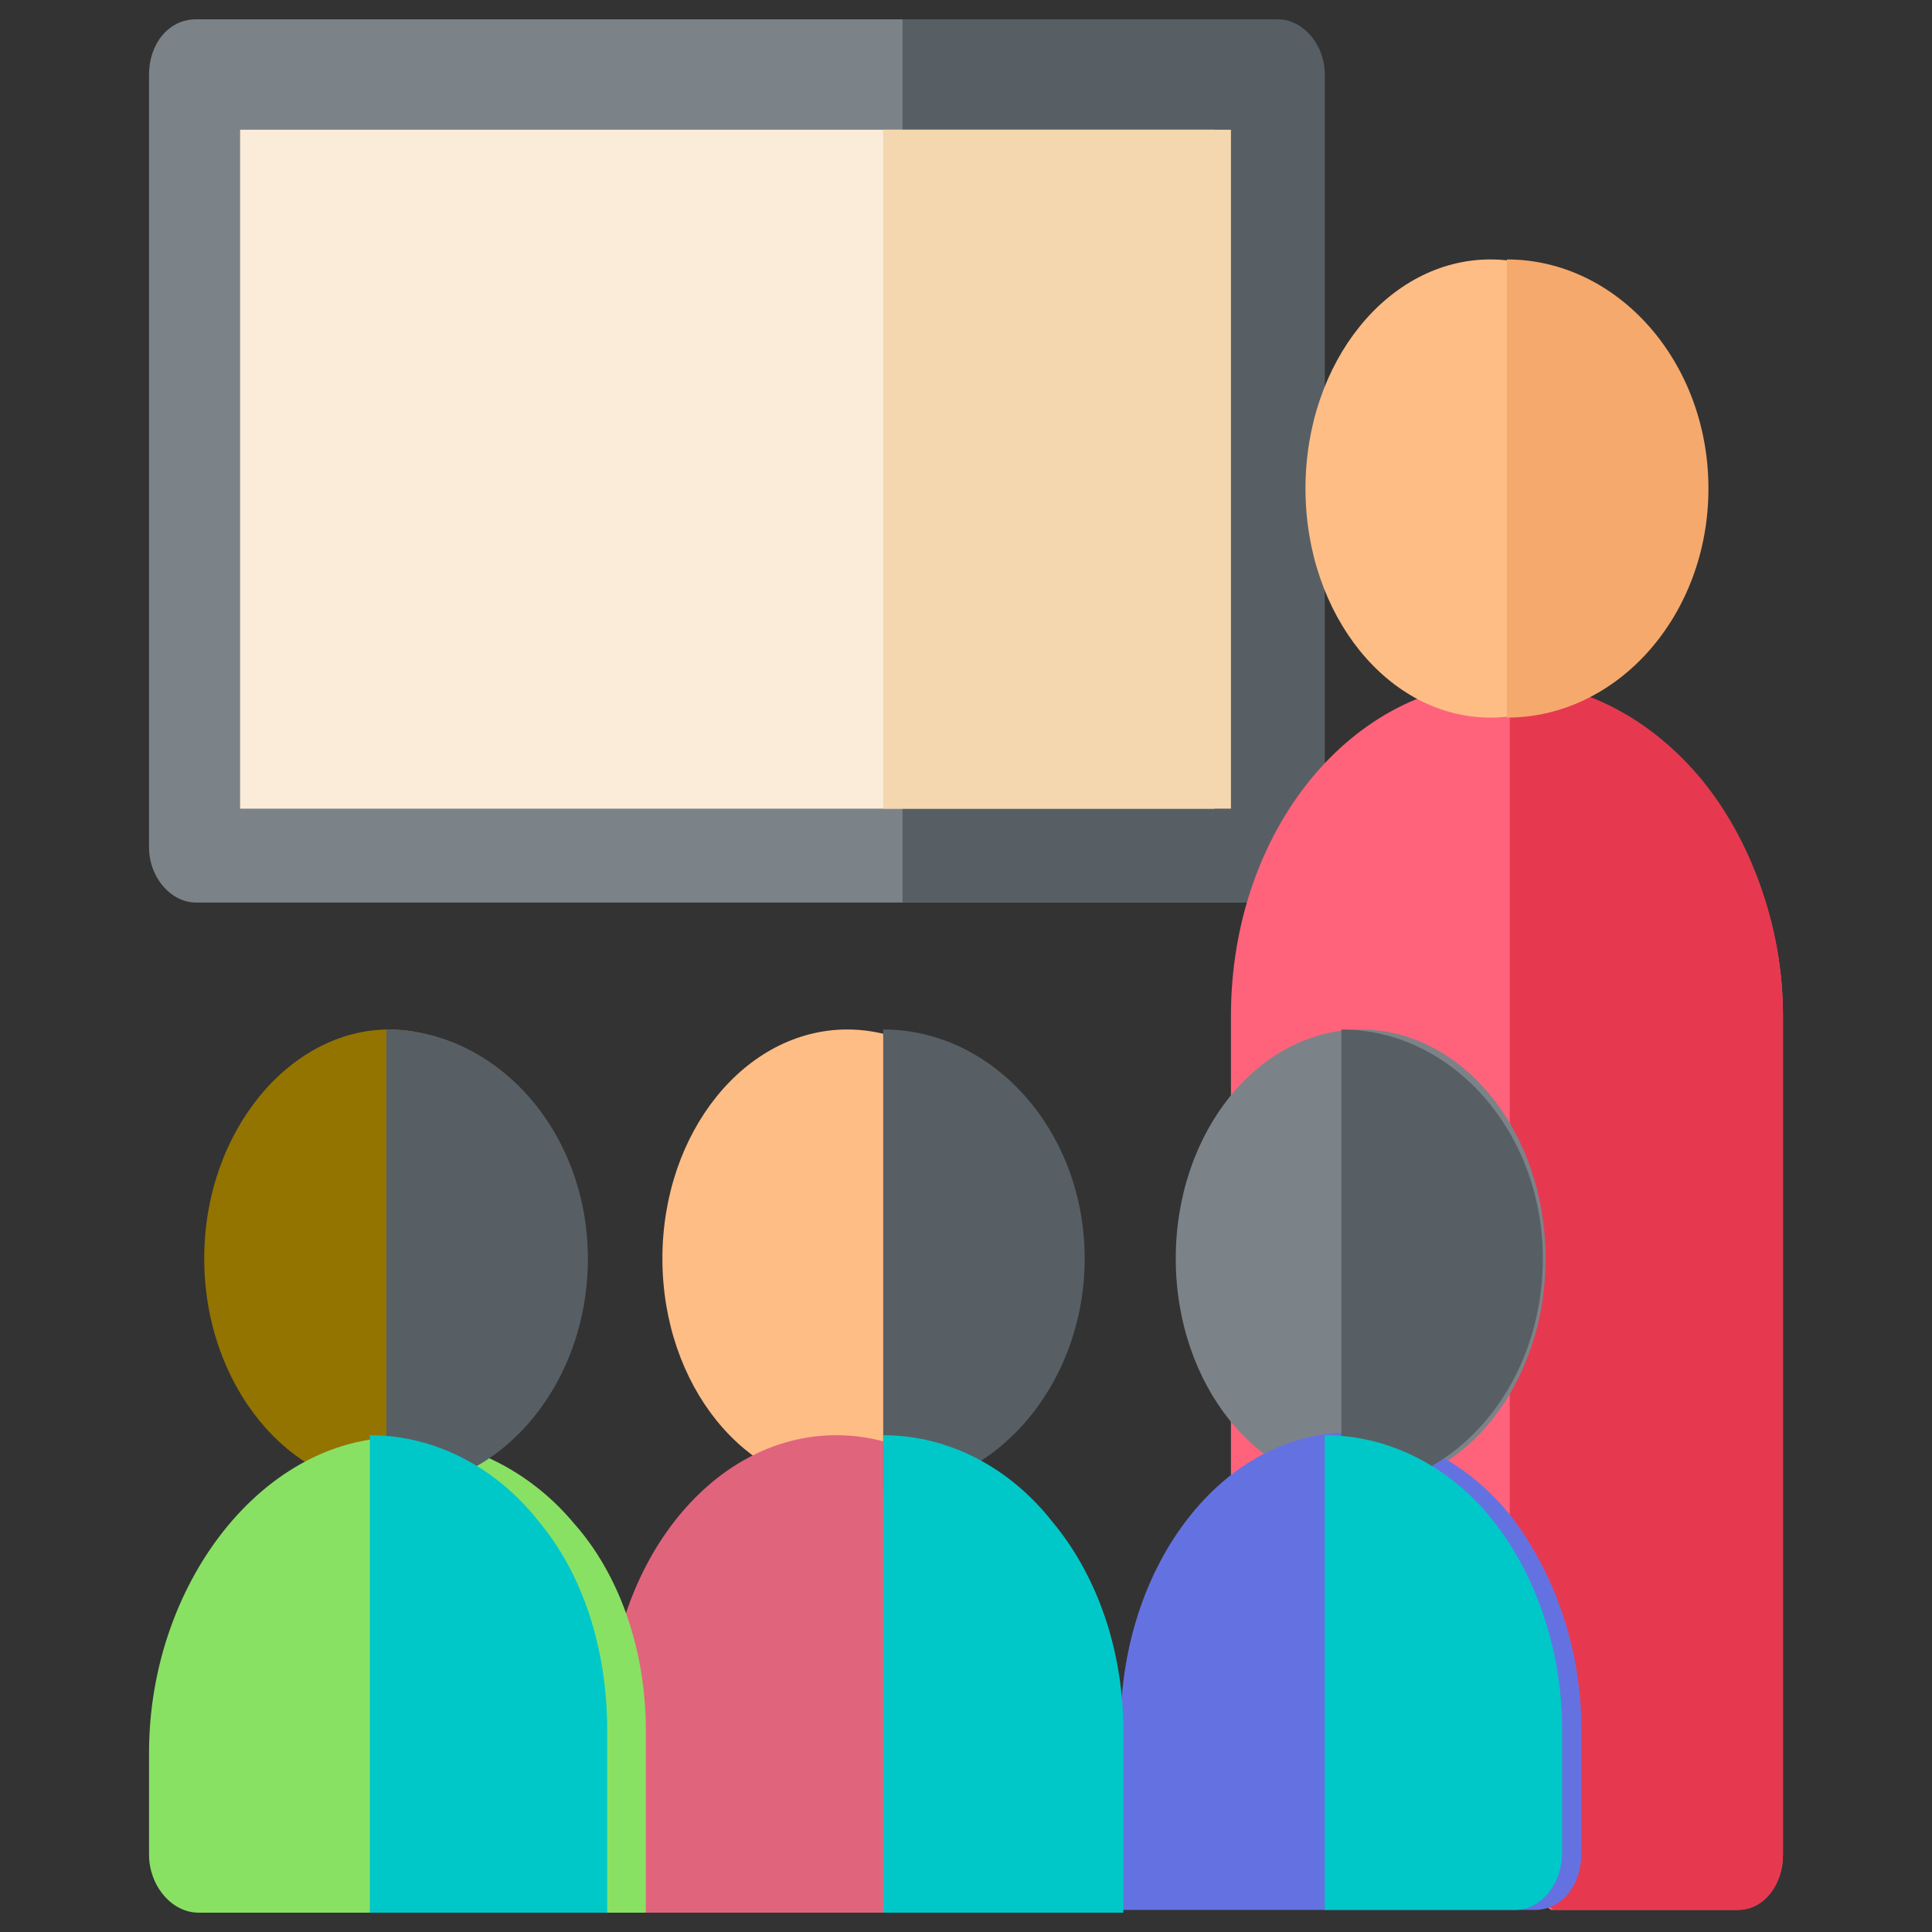
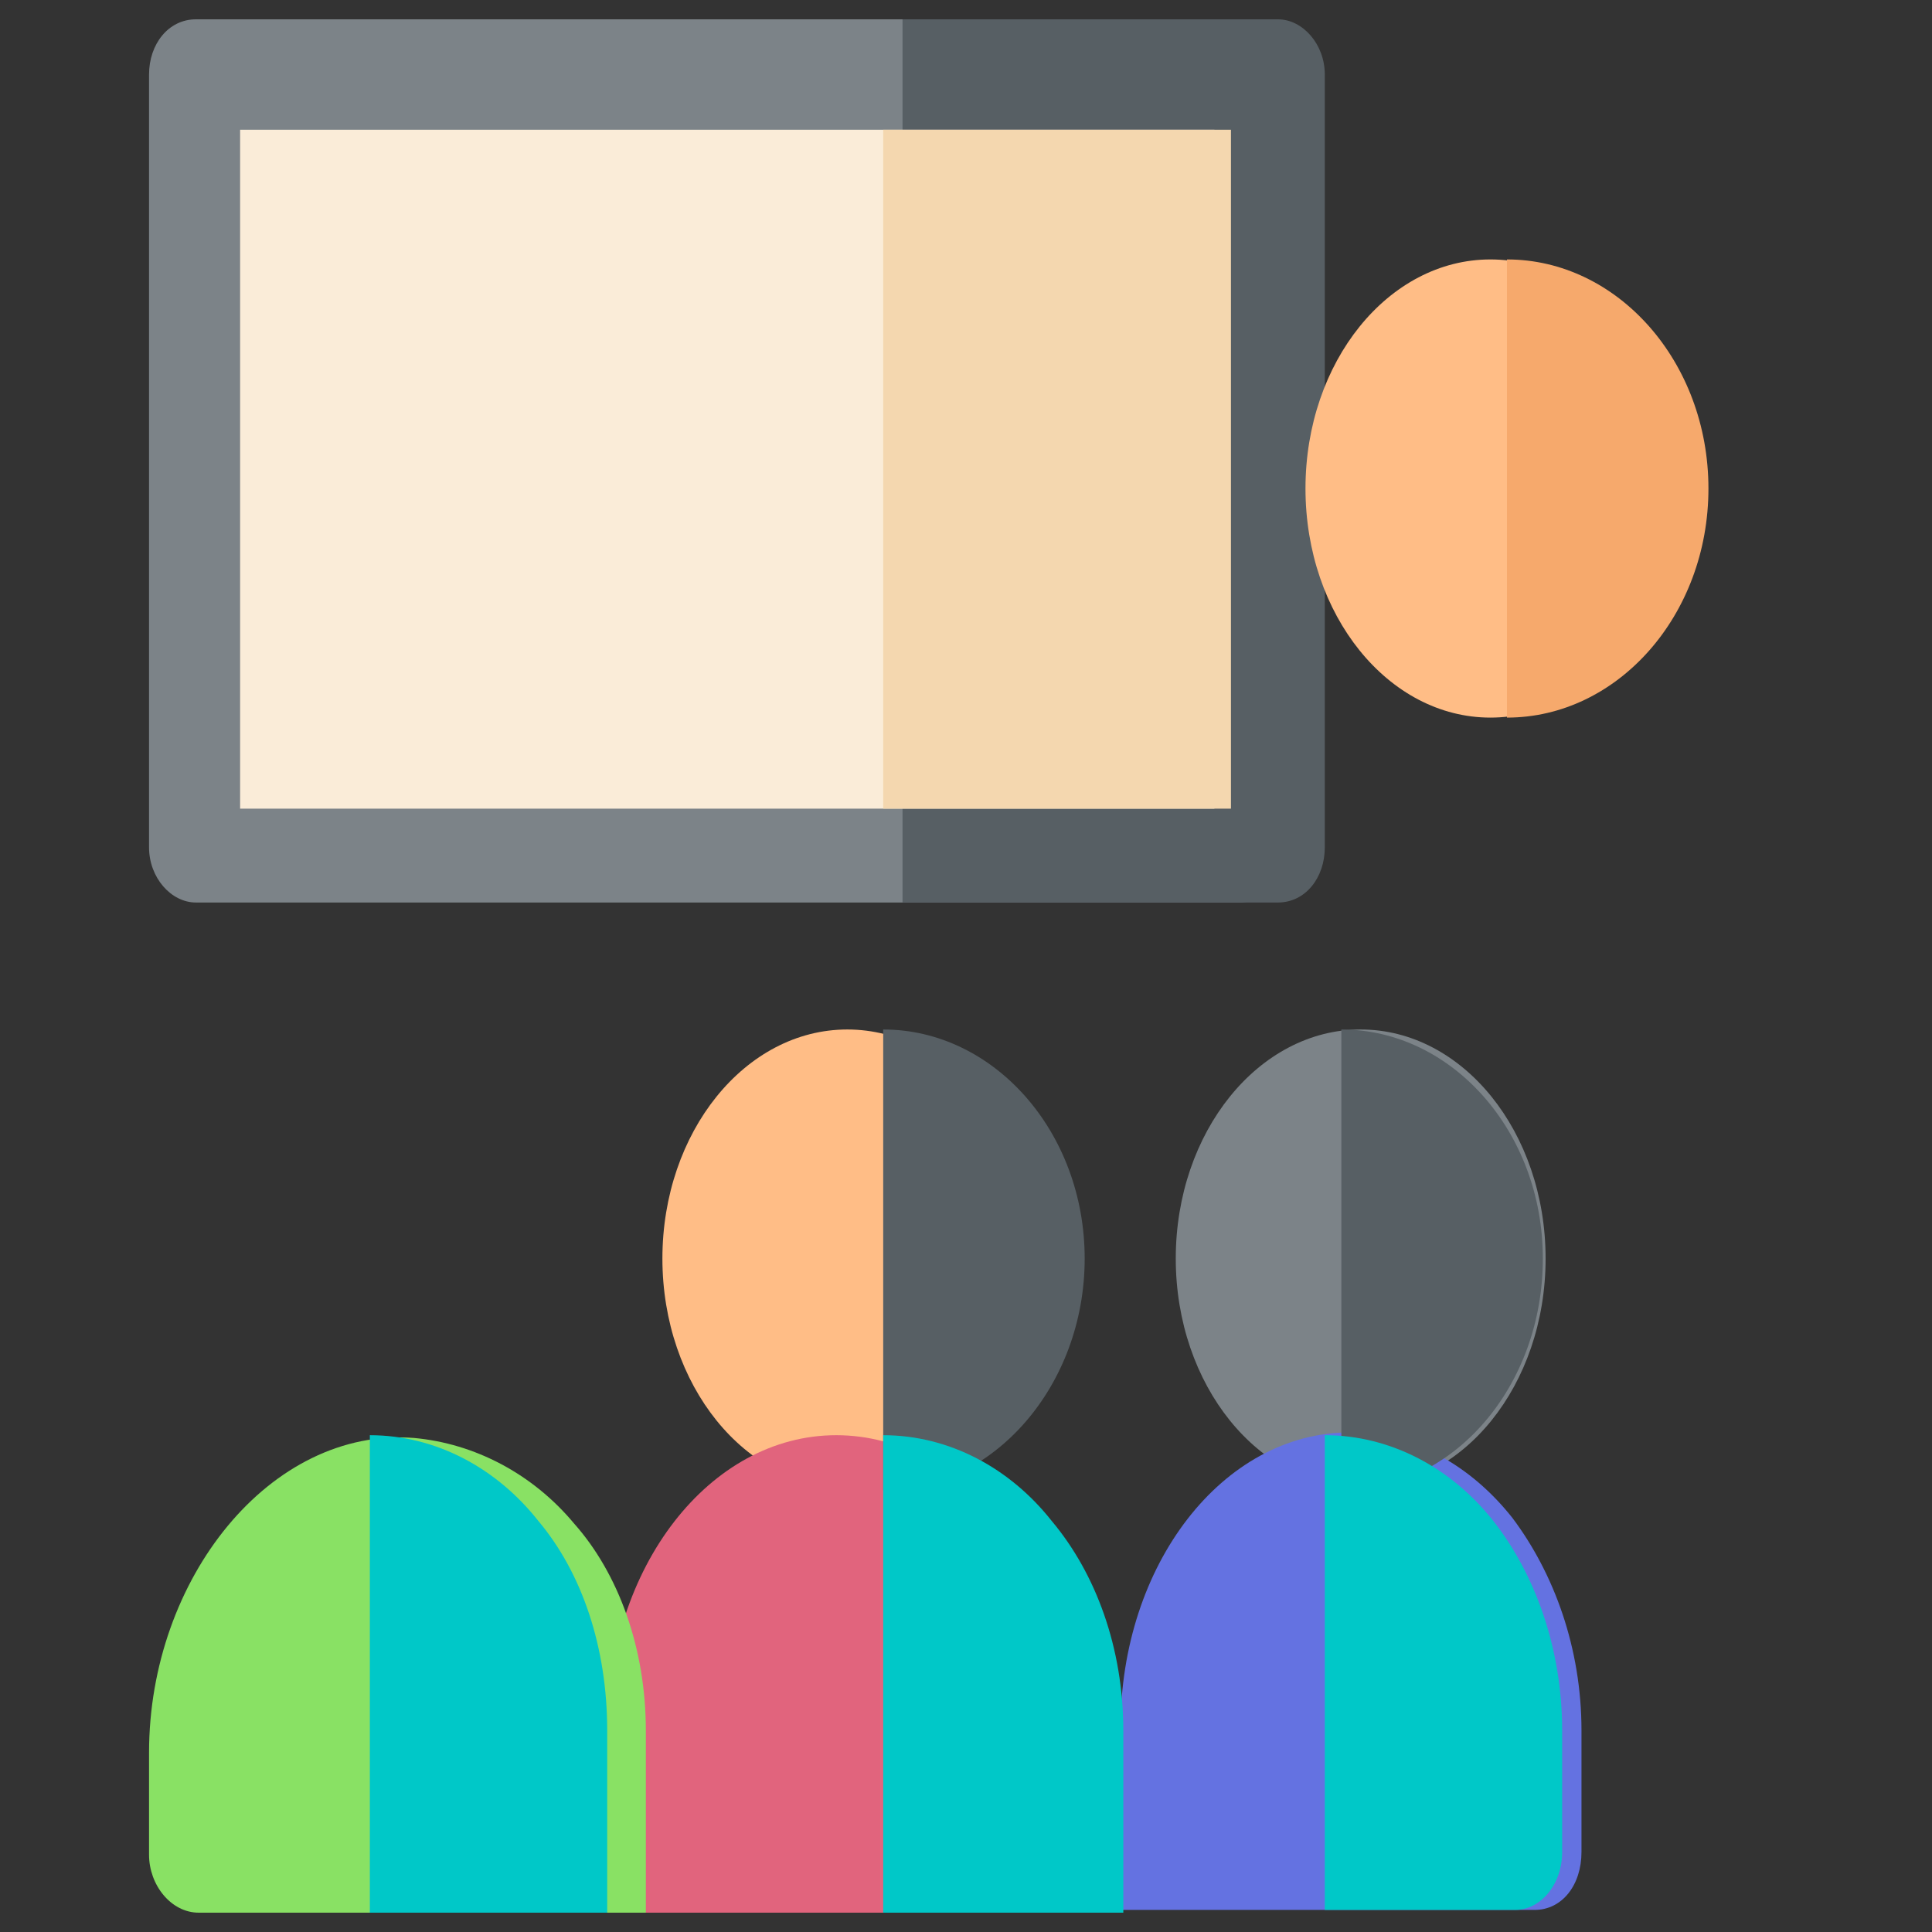
<svg xmlns="http://www.w3.org/2000/svg" xmlns:xlink="http://www.w3.org/1999/xlink" version="1.1" id="Layer_1" x="0px" y="0px" width="80px" height="80px" viewBox="0 0 70 70" style="enable-background:new 0 0 70 70;" xml:space="preserve" aria-hidden="true">
  <rect x="0" y="0" width="70" height="70" fill="#333333" stroke="none" />
  <style type="text/css">
	.st0{clip-path:url(#SVGID_2_);fill:#7C8388;}
	.st1{clip-path:url(#SVGID_4_);fill:#575F64;}
	.st2{clip-path:url(#SVGID_6_);fill:#FAECD8;}
	.st3{clip-path:url(#SVGID_8_);fill:#F4D7AF;}
	.st4{clip-path:url(#SVGID_10_);fill:#FF637B;}
	.st5{clip-path:url(#SVGID_12_);fill:#E63950;}
	.st6{clip-path:url(#SVGID_14_);fill:#7C8388;}
	.st7{clip-path:url(#SVGID_16_);fill:#6472E1;}
	.st8{clip-path:url(#SVGID_18_);fill:#575F64;}
	.st9{clip-path:url(#SVGID_20_);fill:#00C8C8;}
	.st10{clip-path:url(#SVGID_22_);fill:#FFBD86;}
	.st11{clip-path:url(#SVGID_24_);fill:#E1647D;}
	.st12{clip-path:url(#SVGID_26_);fill:#575F64;}
	.st13{clip-path:url(#SVGID_28_);fill:#00C8C8;}
	.st14{clip-path:url(#SVGID_30_);fill:#937400;}
	.st15{clip-path:url(#SVGID_32_);fill:#89E164;}
	.st16{clip-path:url(#SVGID_34_);fill:#575F64;}
	.st17{clip-path:url(#SVGID_36_);fill:#00C8C8;}
	.st18{clip-path:url(#SVGID_38_);fill:#FFBD86;}
	.st19{clip-path:url(#SVGID_40_);fill:#F6A96C;}
</style>
  <g>
    <g>
      <defs>
        <path id="SVGID_1_" d="M44.9,0.7H7.1c-1,0-1.7,0.9-1.7,2v28c0,1.1,0.8,2,1.7,2h37.8c1,0,1.7-0.9,1.7-2v-28     C46.6,1.6,45.9,0.7,44.9,0.7z" />
      </defs>
      <clipPath id="SVGID_2_">
        <use xlink:href="#SVGID_1_" style="overflow:visible;" />
      </clipPath>
      <rect x="2.1" y="-2.6" class="st0" width="47.9" height="38.6" />
    </g>
    <g>
      <defs>
        <path id="SVGID_3_" d="M48,2.7v28c0,1.1-0.7,2-1.7,2H32.7V0.7h13.6C47.2,0.7,48,1.6,48,2.7z" />
      </defs>
      <clipPath id="SVGID_4_">
        <use xlink:href="#SVGID_3_" style="overflow:visible;" />
      </clipPath>
      <rect x="29.3" y="-2.6" class="st1" width="21.9" height="38.6" />
    </g>
    <g>
      <defs>
        <rect id="SVGID_5_" x="8.7" y="4.7" width="35.3" height="24.6" />
      </defs>
      <clipPath id="SVGID_6_">
        <use xlink:href="#SVGID_5_" style="overflow:visible;" />
      </clipPath>
      <rect x="5.4" y="1.4" class="st2" width="41.9" height="31.3" />
    </g>
    <g>
      <defs>
        <rect id="SVGID_7_" x="32" y="4.7" width="12.6" height="24.6" />
      </defs>
      <clipPath id="SVGID_8_">
        <use xlink:href="#SVGID_7_" style="overflow:visible;" />
      </clipPath>
      <rect x="28.7" y="1.4" class="st3" width="19.3" height="31.3" />
    </g>
    <g>
      <defs>
-         <path id="SVGID_9_" d="M64.6,36.8v30.4c0,1.1-0.7,2-1.7,2h-6.7l-1.7-1.2l-9.9-7V36.8c0-6.7,4.4-12.1,9.9-12.1     c2.7,0,5.2,1.4,7,3.6C63.4,30.4,64.6,33.5,64.6,36.8z" />
-       </defs>
+         </defs>
      <clipPath id="SVGID_10_">
        <use xlink:href="#SVGID_9_" style="overflow:visible;" />
      </clipPath>
      <rect x="41.3" y="21.4" class="st4" width="26.6" height="51.2" />
    </g>
    <g>
      <defs>
-         <path id="SVGID_11_" d="M64.6,36.8v30.4c0,1.1-0.7,2-1.6,2h-6.7l-1.6-1.2V24.7c2.7,0,5.2,1.4,7,3.6     C63.4,30.4,64.6,33.5,64.6,36.8z" />
-       </defs>
+         </defs>
      <clipPath id="SVGID_12_">
        <use xlink:href="#SVGID_11_" style="overflow:visible;" />
      </clipPath>
-       <rect x="51.3" y="21.4" class="st5" width="16.6" height="51.2" />
    </g>
    <g>
      <defs>
        <ellipse id="SVGID_13_" cx="49.3" cy="45.6" rx="6.7" ry="8.3" />
      </defs>
      <clipPath id="SVGID_14_">
        <use xlink:href="#SVGID_13_" style="overflow:visible;" />
      </clipPath>
      <rect x="39.3" y="34" class="st6" width="20" height="23.3" />
    </g>
    <g>
      <defs>
        <path id="SVGID_15_" d="M57.3,62.7v4.4c0,1.2-0.7,2.1-1.7,2.1h-15l-3.3-2.7l3.3-3.9c0-5.9,3.7-10.7,8.3-10.7     c2.3,0,4.4,1.2,5.9,3.1C56.3,57,57.3,59.7,57.3,62.7z" />
      </defs>
      <clipPath id="SVGID_16_">
        <use xlink:href="#SVGID_15_" style="overflow:visible;" />
      </clipPath>
      <rect x="34" y="48.6" class="st7" width="26.6" height="23.9" />
    </g>
    <g>
      <defs>
        <path id="SVGID_17_" d="M48.6,54V37.3c4,0,7.3,3.7,7.3,8.3S52.7,54,48.6,54z" />
      </defs>
      <clipPath id="SVGID_18_">
        <use xlink:href="#SVGID_17_" style="overflow:visible;" />
      </clipPath>
      <rect x="45.3" y="34" class="st8" width="14" height="23.3" />
    </g>
    <g>
      <defs>
        <path id="SVGID_19_" d="M56.6,62.7v4.4c0,1.2-0.8,2.1-1.7,2.1H48V52c2.4,0,4.6,1.2,6.1,3.1C55.6,57,56.6,59.7,56.6,62.7z" />
      </defs>
      <clipPath id="SVGID_20_">
        <use xlink:href="#SVGID_19_" style="overflow:visible;" />
      </clipPath>
      <rect x="44.6" y="48.6" class="st9" width="15.3" height="23.9" />
    </g>
    <g>
      <defs>
        <ellipse id="SVGID_21_" cx="30.7" cy="45.6" rx="6.7" ry="8.3" />
      </defs>
      <clipPath id="SVGID_22_">
        <use xlink:href="#SVGID_21_" style="overflow:visible;" />
      </clipPath>
      <rect x="20.7" y="34" class="st10" width="20" height="23.3" />
    </g>
    <g>
      <defs>
        <path id="SVGID_23_" d="M38.7,62.7v6.6H22l-3.3-2.7l3.3-3.9c0-5.9,3.7-10.7,8.3-10.7c2.3,0,4.4,1.2,5.9,3.1     C37.7,57,38.7,59.7,38.7,62.7z" />
      </defs>
      <clipPath id="SVGID_24_">
        <use xlink:href="#SVGID_23_" style="overflow:visible;" />
      </clipPath>
      <rect x="15.4" y="48.6" class="st11" width="26.6" height="23.9" />
    </g>
    <g>
      <defs>
        <path id="SVGID_25_" d="M32,54V37.3c4,0,7.3,3.7,7.3,8.3S36,54,32,54z" />
      </defs>
      <clipPath id="SVGID_26_">
        <use xlink:href="#SVGID_25_" style="overflow:visible;" />
      </clipPath>
      <rect x="28.7" y="34" class="st12" width="14" height="23.3" />
    </g>
    <g>
      <defs>
        <path id="SVGID_27_" d="M40.7,62.7v6.6H32V52c2.4,0,4.6,1.2,6.1,3.1C39.7,57,40.7,59.7,40.7,62.7z" />
      </defs>
      <clipPath id="SVGID_28_">
        <use xlink:href="#SVGID_27_" style="overflow:visible;" />
      </clipPath>
      <rect x="28.7" y="48.6" class="st13" width="15.3" height="23.9" />
    </g>
    <g>
      <defs>
-         <path id="SVGID_29_" d="M14.1,37.3c-3.6,0-6.7,3.7-6.7,8.3s3.1,8.3,6.7,8.3c3.6,0,6.6-3.7,6.6-8.3S17.7,37.3,14.1,37.3z" />
-       </defs>
+         </defs>
      <clipPath id="SVGID_30_">
        <use xlink:href="#SVGID_29_" style="overflow:visible;" />
      </clipPath>
      <rect x="4.1" y="34" class="st14" width="20" height="23.3" />
    </g>
    <g>
      <defs>
        <path id="SVGID_31_" d="M23.4,62.7v6.6H7.2c-1,0-1.8-1-1.8-2.1v-3.7c0-6.3,4.4-11.8,9.6-11.4c2.2,0.2,4.3,1.3,5.8,3.1     C22.4,57,23.4,59.7,23.4,62.7z" />
      </defs>
      <clipPath id="SVGID_32_">
        <use xlink:href="#SVGID_31_" style="overflow:visible;" />
      </clipPath>
      <rect x="2.1" y="48.6" class="st15" width="24.6" height="23.9" />
    </g>
    <g>
      <defs>
-         <path id="SVGID_33_" d="M14,54V37.3c4,0,7.3,3.7,7.3,8.3S18.1,54,14,54z" />
-       </defs>
+         </defs>
      <clipPath id="SVGID_34_">
        <use xlink:href="#SVGID_33_" style="overflow:visible;" />
      </clipPath>
      <rect x="10.7" y="34" class="st16" width="14" height="23.3" />
    </g>
    <g>
      <defs>
        <path id="SVGID_35_" d="M22,62.7v6.6h-8.6V52c2.4,0,4.6,1.2,6.1,3.1C21.1,57,22,59.7,22,62.7z" />
      </defs>
      <clipPath id="SVGID_36_">
        <use xlink:href="#SVGID_35_" style="overflow:visible;" />
      </clipPath>
      <rect x="10.1" y="48.6" class="st17" width="15.3" height="23.9" />
    </g>
    <g>
      <defs>
        <ellipse id="SVGID_37_" cx="54" cy="17.7" rx="6.7" ry="8.3" />
      </defs>
      <clipPath id="SVGID_38_">
        <use xlink:href="#SVGID_37_" style="overflow:visible;" />
      </clipPath>
      <rect x="44" y="6.1" class="st18" width="20" height="23.3" />
    </g>
    <g>
      <defs>
        <path id="SVGID_39_" d="M54.6,26V9.4c4,0,7.3,3.7,7.3,8.3S58.6,26,54.6,26z" />
      </defs>
      <clipPath id="SVGID_40_">
        <use xlink:href="#SVGID_39_" style="overflow:visible;" />
      </clipPath>
      <rect x="51.3" y="6.1" class="st19" width="14" height="23.3" />
    </g>
  </g>
</svg>